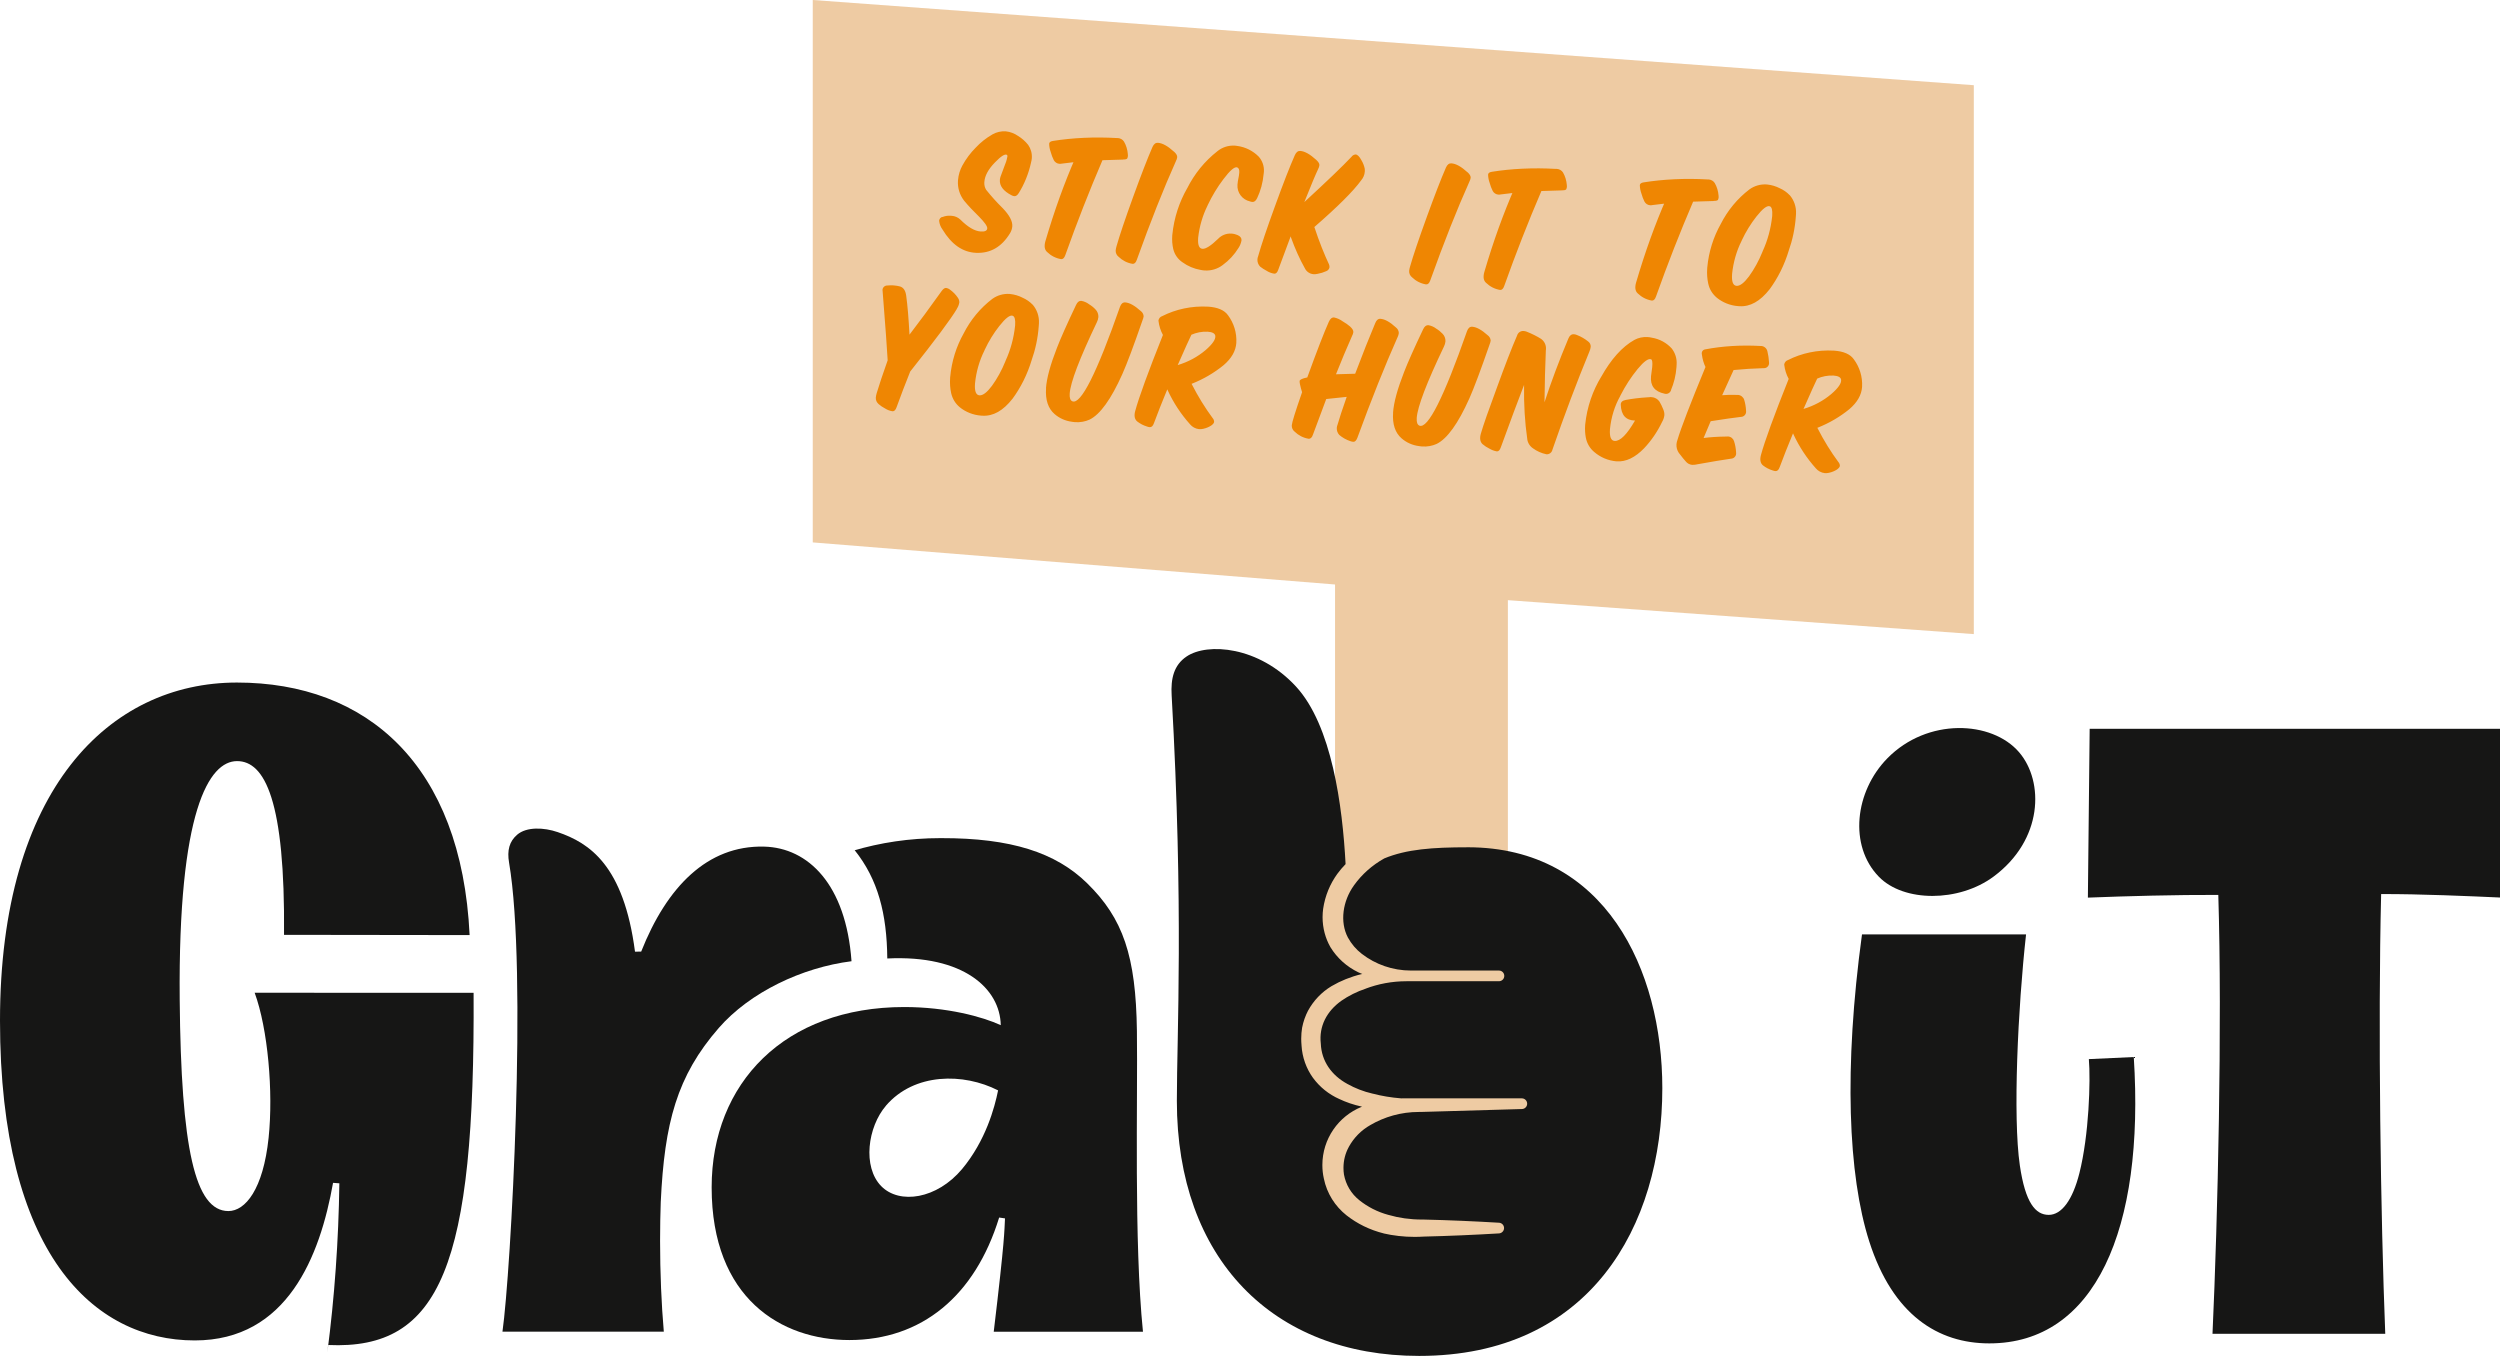
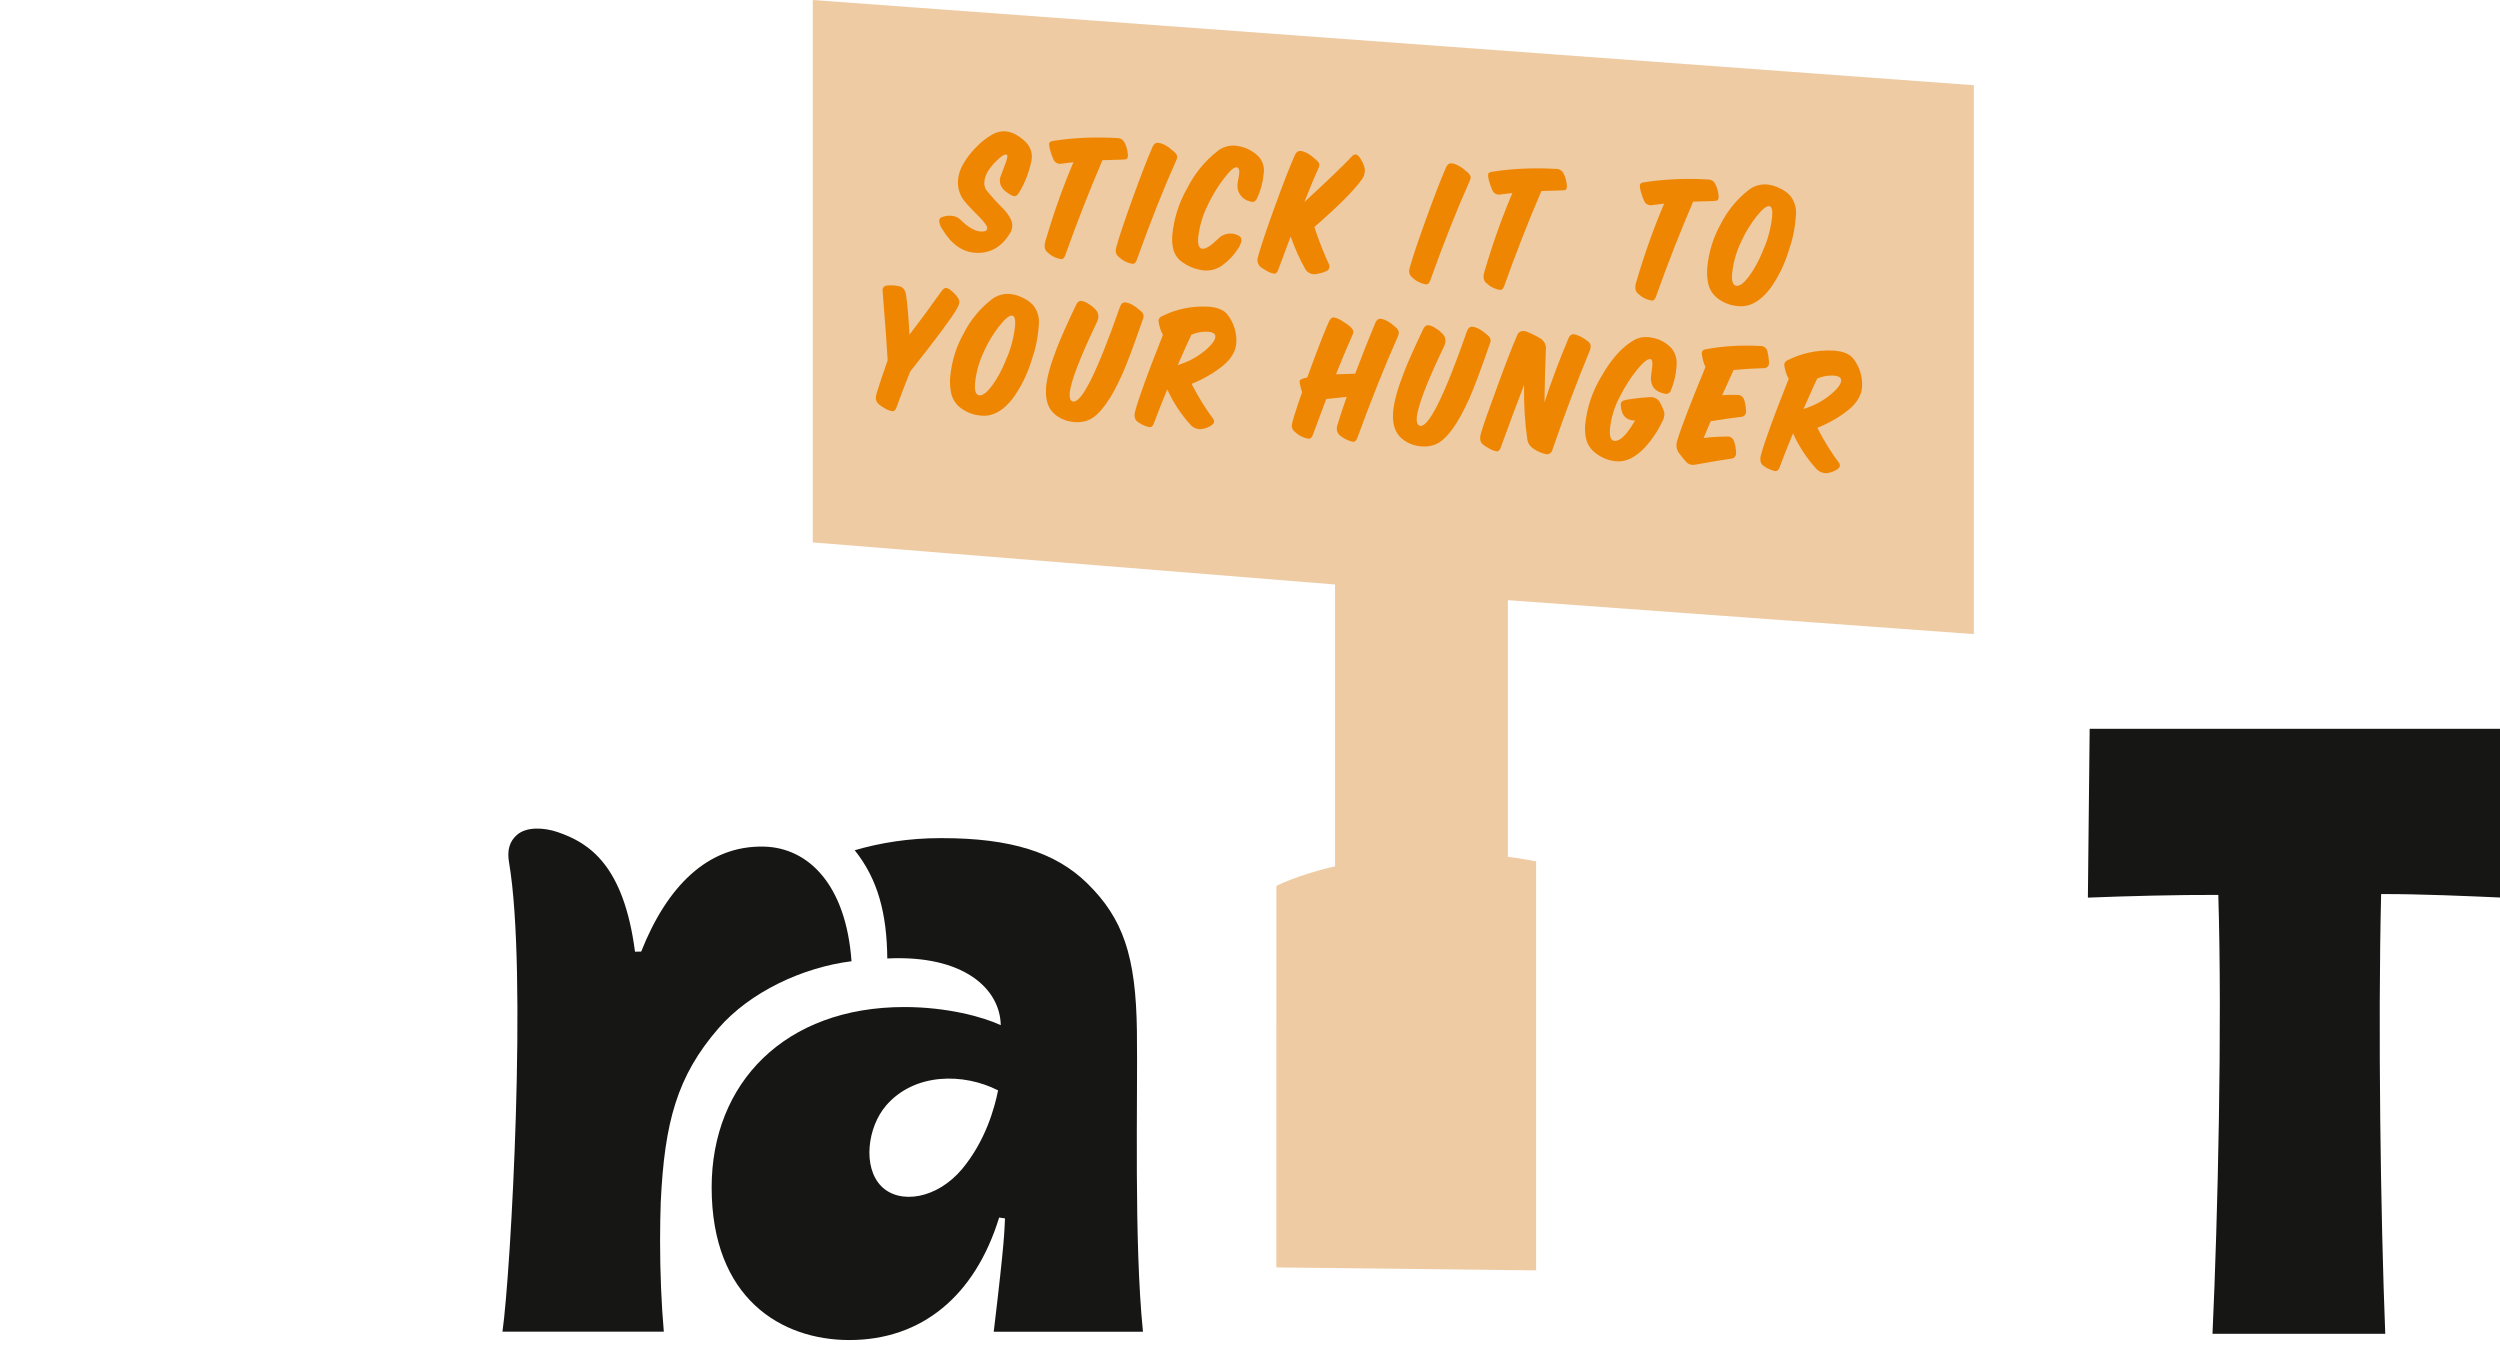
<svg xmlns="http://www.w3.org/2000/svg" version="1.1" width="59" height="32" viewBox="0 0 59 32">
  <g fill="#eecba3">
    <path d="M19.181 0v12.801l12.326 0.993v8.395l4.079-0.675v-7.35l10.996 0.801v-12.954z" />
    <path d="M30.123 20.906c0.871-0.422 2.367-0.727 3.747-0.774 0.092-0.003 0.2-0.004 0.309-0.004 0.734 0 1.45 0.074 2.142 0.214l-0.069-0.012v9.651l-6.13-0.070z" />
  </g>
  <g fill="#161615">
    <path d="M14.986 22.459c-0.266-2.036-1.074-2.565-1.824-2.821-0.327-0.112-0.735-0.13-0.958 0.062-0.183 0.159-0.24 0.367-0.19 0.658 0.436 2.548 0.043 9.668-0.156 11.070h3.808c-0.056-0.643-0.088-1.39-0.088-2.145 0-0.323 0.006-0.644 0.017-0.964l-0.001 0.046c0.088-1.867 0.38-2.97 1.37-4.106 0.733-0.84 1.961-1.426 3.132-1.574-0.131-1.813-1.022-2.68-2.066-2.705-1.337-0.032-2.294 0.952-2.898 2.478z" />
    <path d="M4.702 31.565c-0.036 0.002 0.036 0 0 0z" />
-     <path d="M6.010 23.429c0.311 0.846 0.444 2.34 0.329 3.425-0.128 1.216-0.55 1.727-0.949 1.727-0.787 0-1.118-1.47-1.149-4.994-0.040-4.46 0.693-5.625 1.354-5.625 0.657 0 1.137 0.938 1.108 4.1l4.38 0.006c-0.192-4.029-2.434-5.96-5.492-5.96-3.007 0-5.591 2.518-5.591 7.98 0 5.494 2.205 7.546 4.596 7.546 2.184 0 2.957-1.991 3.264-3.719l0.149 0.011c-0.019 1.366-0.115 2.689-0.283 3.988l0.018-0.172c2.66 0.122 3.468-1.887 3.433-8.312z" />
    <path d="M23.718 28.754c-0.017 0.302 0.002 0.441-0.266 2.675h3.522c-0.216-2.133-0.121-5.462-0.143-7.099-0.024-1.771-0.325-2.652-1.173-3.484-0.744-0.73-1.805-1.068-3.436-1.066-0.011-0-0.023-0-0.036-0-0.718 0-1.411 0.105-2.065 0.3l0.051-0.013c0.547 0.684 0.758 1.493 0.768 2.553 1.802-0.089 2.662 0.714 2.678 1.574-0.425-0.197-1.267-0.428-2.277-0.428-2.822 0-4.546 1.796-4.546 4.256 0 2.619 1.643 3.603 3.25 3.603 1.705 0 2.965-1.039 3.535-2.891zM20.909 26.093c0.671-0.779 1.831-0.776 2.646-0.36-0.082 0.409-0.293 1.187-0.849 1.855-0.593 0.71-1.479 0.845-1.91 0.404-0.444-0.454-0.32-1.395 0.114-1.899z" />
-     <path d="M34.639 19.996c-0.831 0-1.444 0.045-1.969 0.262-0.29 0.162-0.531 0.378-0.716 0.636l-0.004 0.006c-0.262 0.367-0.333 0.856-0.141 1.223 0.085 0.156 0.197 0.286 0.331 0.389l0.003 0.002c0.317 0.244 0.72 0.391 1.157 0.391 0.012 0 0.025-0 0.037-0l-0.002 0h2.040c0.070 0 0.126 0.056 0.126 0.126s-0.056 0.126-0.126 0.126v0h-2.181c-0.343 0-0.671 0.063-0.973 0.178l0.019-0.006c-0.222 0.074-0.415 0.172-0.591 0.294l0.008-0.005c-0.343 0.243-0.534 0.601-0.486 1.012 0.016 0.41 0.251 0.747 0.628 0.951 0.176 0.099 0.38 0.18 0.596 0.229l0.016 0.003c0.193 0.051 0.421 0.090 0.654 0.108l0.013 0.001h0.004l0.002-0.001h2.831c0.070 0 0.126 0.056 0.126 0.126s-0.056 0.126-0.126 0.126v0l-2.388 0.069c-0.012-0-0.027-0-0.042-0-0.419 0-0.812 0.114-1.15 0.312l0.011-0.006c-0.221 0.124-0.397 0.304-0.515 0.52l-0.003 0.007c-0.077 0.141-0.122 0.308-0.122 0.486 0 0.055 0.004 0.109 0.012 0.161l-0.001-0.006c0.045 0.247 0.175 0.458 0.359 0.605l0.002 0.002c0.197 0.158 0.431 0.279 0.687 0.348l0.013 0.003c0.233 0.068 0.501 0.107 0.779 0.107 0.015 0 0.031-0 0.046-0l-0.002 0c0.592 0.014 1.184 0.040 1.776 0.075 0.067 0.004 0.119 0.059 0.119 0.126s-0.053 0.122-0.119 0.126l-0 0c-0.592 0.035-1.184 0.061-1.776 0.075-0.064 0.004-0.139 0.007-0.215 0.007-0.256 0-0.505-0.029-0.745-0.084l0.022 0.004c-0.338-0.084-0.633-0.231-0.887-0.43l0.005 0.004c-0.273-0.216-0.467-0.52-0.538-0.87l-0.002-0.010c-0.021-0.093-0.033-0.2-0.033-0.309 0-0.621 0.382-1.153 0.924-1.373l0.010-0.004 0.002-0.001c-0.202-0.044-0.379-0.106-0.546-0.185l0.015 0.007c-0.255-0.113-0.466-0.285-0.624-0.499l-0.003-0.004c-0.155-0.215-0.254-0.481-0.27-0.768l-0-0.004c-0.004-0.045-0.007-0.097-0.007-0.15 0-0.092 0.008-0.182 0.022-0.269l-0.001 0.009c0.029-0.149 0.077-0.282 0.141-0.405l-0.004 0.008c0.133-0.245 0.324-0.444 0.555-0.583l0.007-0.004c0.208-0.122 0.448-0.22 0.703-0.281l0.018-0.004c-0.031-0.013-0.063-0.025-0.093-0.039-0.277-0.134-0.502-0.339-0.657-0.591l-0.004-0.007c-0.115-0.202-0.183-0.445-0.183-0.703 0-0.069 0.005-0.137 0.014-0.203l-0.001 0.008c0.046-0.313 0.164-0.592 0.336-0.829l-0.004 0.005c0.064-0.087 0.129-0.163 0.199-0.235l-0.001 0.001c-0.073-1.372-0.323-3.269-1.17-4.19-0.874-0.951-2.091-1.043-2.583-0.709-0.299 0.202-0.375 0.519-0.352 0.913 0.287 5.092 0.123 7.983 0.123 9.576 0 3.721 2.262 6.017 5.719 6.017 4.017 0 5.738-3.047 5.738-6.319 0-2.794-1.349-5.685-4.592-5.685z" />
-     <path d="M49.297 24.995c0.043 0.511 0.003 1.795-0.223 2.691-0.161 0.639-0.422 0.985-0.724 0.985-0.31 0-0.552-0.278-0.682-1.169-0.167-1.145-0.046-3.715 0.147-5.45h-3.872c-0.43 3.148-0.33 5.683 0.172 7.248 0.557 1.738 1.627 2.404 2.833 2.404 2.488 0 3.671-2.678 3.409-6.758z" />
-     <path d="M47.65 17.752c-0.643-0.748-2.161-0.819-3.106 0.142-0.772 0.785-0.915 2.064-0.204 2.796 0.59 0.608 1.89 0.603 2.705 0 1.171-0.865 1.202-2.243 0.605-2.938z" />
    <path d="M56.196 21.1c0.916-0.003 2.087 0.049 2.859 0.084l-0.006-3.985h-9.733l-0.042 3.985c0.915-0.036 2.099-0.068 3.078-0.064 0.094 3.065-0.011 7.608-0.137 10.358h4.077c-0.109-2.749-0.174-7.279-0.097-10.378z" />
  </g>
  <path fill="#ef8602" d="M22.24 5.123c0.056-0.024 0.122-0.036 0.19-0.032 0.003 0 0.006 0 0.009 0.001l-0-0c0.006 0 0.014 0 0.021 0.001 0.078 0.005 0.148 0.038 0.202 0.087l-0.001-0.001q0.268 0.269 0.481 0.284 0.151 0.011 0.157-0.074 0.005-0.076-0.2-0.283c-0.127-0.122-0.241-0.244-0.348-0.372l-0.001-0.002c-0.099-0.129-0.154-0.295-0.142-0.471 0-0.003 0-0.006 0.001-0.010l-0 0c0.010-0.124 0.046-0.24 0.102-0.343l-0.003 0.005c0.090-0.165 0.196-0.305 0.318-0.428l-0.002 0.002c0.119-0.127 0.253-0.233 0.401-0.317l0.006-0.003c0.088-0.049 0.194-0.074 0.304-0.068l0 0c0.109 0.012 0.207 0.051 0.291 0.109l-0.003-0.002c0.095 0.058 0.174 0.129 0.24 0.211l0.001 0.001c0.062 0.088 0.095 0.198 0.087 0.315-0.003 0.036-0.009 0.071-0.019 0.105l0.001-0.003c-0.060 0.272-0.16 0.513-0.295 0.73l0.007-0.012q-0.050 0.082-0.108 0.077c-0.024-0.003-0.047-0.011-0.067-0.023l0.001 0.001q-0.289-0.15-0.274-0.364c0.002-0.025 0.007-0.050 0.015-0.073l-0.001 0.002q0.011-0.035 0.094-0.253c0.030-0.066 0.054-0.143 0.069-0.223l0.001-0.005q0.002-0.031-0.011-0.037-0.069-0.045-0.286 0.181-0.232 0.239-0.247 0.457c-0 0.003-0.001 0.006-0.001 0.010-0.004 0.064 0.011 0.124 0.042 0.175l-0.001-0.001c0.123 0.154 0.251 0.296 0.388 0.431l0.006 0.006q0.238 0.249 0.225 0.428c-0.005 0.062-0.026 0.119-0.057 0.168l0.001-0.002q-0.294 0.481-0.798 0.459-0.473-0.020-0.794-0.552c-0.043-0.058-0.071-0.129-0.079-0.204l-0-0.003c0.005-0.042 0.034-0.076 0.073-0.089l0.001-0zM26.507 3.766q-0.152 0.003-0.489 0.015-0.466 1.086-0.878 2.243-0.034 0.096-0.097 0.092c-0.129-0.022-0.242-0.082-0.329-0.167l0.001 0.001q-0.093-0.078-0.045-0.254c0.221-0.753 0.45-1.378 0.713-1.984l-0.045 0.116q-0.108 0.010-0.284 0.034c-0.015 0.004-0.033 0.006-0.051 0.004-0.059-0.004-0.109-0.039-0.135-0.089l-0-0.001c-0.028-0.055-0.052-0.118-0.070-0.184l-0.002-0.007c-0.021-0.057-0.034-0.122-0.036-0.19l-0-0.003q0.004-0.053 0.090-0.066c0.456-0.073 0.977-0.099 1.508-0.068l0.004 0c0.006-0 0.013-0 0.020 0 0.061 0.004 0.113 0.036 0.144 0.083l0 0c0.051 0.087 0.083 0.19 0.091 0.298l0 0.004c0.002 0.011 0.003 0.024 0.002 0.037-0.002 0.023-0.008 0.044-0.018 0.063l0-0.001q-0.019 0.023-0.095 0.022zM27.706 3.578q0.080 0.073 0.076 0.131c-0.004 0.033-0.014 0.062-0.029 0.089l0.001-0.001q-0.445 0.994-0.925 2.334-0.034 0.101-0.101 0.096c-0.13-0.022-0.242-0.082-0.329-0.167l0.001 0.001c-0.046-0.035-0.074-0.091-0.070-0.153v0c0.004-0.035 0.011-0.069 0.021-0.1l-0.001 0.003q0.107-0.377 0.39-1.158t0.459-1.185q0.047-0.104 0.128-0.098 0.161 0.011 0.379 0.21zM29.21 5.549q0.095 0.043 0.090 0.123c-0.012 0.068-0.037 0.128-0.072 0.181l0.001-0.002c-0.1 0.162-0.225 0.296-0.371 0.402l-0.002 0.002c-0.118 0.090-0.27 0.139-0.43 0.128-0.031-0.002-0.062-0.007-0.091-0.013l0.003 0.001c-0.162-0.028-0.307-0.091-0.43-0.18l0.004 0.003c-0.112-0.074-0.192-0.186-0.223-0.316l-0.001-0.004c-0.022-0.096-0.031-0.205-0.023-0.317 0-0.007 0.001-0.014 0.002-0.021l-0 0.001c0.041-0.402 0.165-0.772 0.353-1.099l-0.008 0.016c0.178-0.357 0.422-0.653 0.718-0.885l0.002-0.002c0.112-0.090 0.258-0.14 0.413-0.13 0.017 0.001 0.033 0.003 0.049 0.006l-0.002-0c0.204 0.026 0.382 0.12 0.516 0.256l-0.001-0.001c0.083 0.094 0.13 0.221 0.121 0.356-0.001 0.018-0.003 0.035-0.006 0.052l0-0.002c-0.018 0.207-0.072 0.401-0.156 0.578l0.005-0.011q-0.047 0.1-0.114 0.095c-0.021-0.002-0.040-0.006-0.059-0.013l0.001 0c-0.18-0.040-0.308-0.205-0.295-0.393 0-0.003 0-0.006 0.001-0.009l-0 0c0.005-0.052 0.012-0.102 0.023-0.151l-0.001 0.007c0.008-0.039 0.016-0.085 0.020-0.133l0-0.002q0.007-0.094-0.045-0.12-0.091-0.042-0.333 0.281c-0.135 0.178-0.261 0.384-0.365 0.604l-0.010 0.023c-0.11 0.221-0.188 0.48-0.218 0.754l-0 0.005q-0.017 0.245 0.103 0.253 0.116 0.008 0.366-0.234c0.080-0.085 0.196-0.134 0.32-0.125 0.001 0 0.001 0 0.002 0h-0c0.053 0.004 0.103 0.018 0.148 0.038l-0.003-0.001zM31.019 5.358c0.114 0.347 0.229 0.633 0.359 0.911l-0.018-0.041c0.011 0.023 0.017 0.049 0.017 0.077v0c-0.007 0.045-0.038 0.080-0.078 0.095l-0.001 0c-0.061 0.028-0.131 0.050-0.205 0.063l-0.006 0.001c-0.027 0.006-0.058 0.009-0.090 0.007l-0-0c-0.092-0.008-0.168-0.065-0.204-0.143l-0.001-0.001c-0.12-0.215-0.231-0.461-0.322-0.716l-0.010-0.033-0.292 0.785q-0.034 0.101-0.096 0.096c-0.065-0.010-0.123-0.033-0.175-0.065l0.003 0.001c-0.062-0.032-0.115-0.066-0.164-0.105l0.003 0.002c-0.044-0.045-0.068-0.107-0.064-0.174 0.002-0.027 0.009-0.053 0.019-0.077l-0.001 0.002q0.108-0.386 0.396-1.176 0.294-0.812 0.47-1.207 0.047-0.104 0.128-0.098 0.156 0.011 0.375 0.21 0.080 0.073 0.076 0.126c-0.004 0.033-0.014 0.062-0.029 0.089l0.001-0.001q-0.095 0.199-0.328 0.783 0.804-0.74 1.113-1.068c0.022-0.032 0.057-0.053 0.097-0.056l0.001-0q0.067 0.005 0.138 0.139c0.034 0.056 0.060 0.121 0.075 0.189l0.001 0.005c0.003 0.022 0.004 0.047 0.002 0.072-0.006 0.079-0.037 0.149-0.085 0.205l0.001-0.001q-0.278 0.384-1.107 1.104zM34.632 4.063q0.080 0.073 0.076 0.131c-0.004 0.033-0.014 0.062-0.029 0.089l0.001-0.001q-0.445 0.994-0.925 2.334-0.034 0.101-0.101 0.096c-0.129-0.022-0.242-0.082-0.329-0.167l0.001 0.001c-0.046-0.035-0.074-0.091-0.070-0.153v0c0.004-0.035 0.011-0.069 0.021-0.1l-0.001 0.003q0.107-0.377 0.39-1.158t0.459-1.185q0.047-0.104 0.128-0.098 0.161 0.011 0.379 0.21zM36.866 4.493q-0.152 0.003-0.489 0.015-0.466 1.086-0.878 2.243-0.034 0.096-0.096 0.092c-0.13-0.022-0.242-0.082-0.33-0.167l0.001 0.001q-0.093-0.078-0.045-0.254c0.221-0.753 0.45-1.378 0.713-1.984l-0.045 0.116q-0.108 0.010-0.284 0.034c-0.016 0.004-0.033 0.006-0.051 0.004-0.059-0.004-0.109-0.039-0.135-0.088l-0-0.001c-0.028-0.055-0.052-0.118-0.070-0.184l-0.002-0.007c-0.021-0.057-0.034-0.122-0.036-0.19l-0-0.003q0.004-0.053 0.090-0.066c0.456-0.073 0.978-0.099 1.509-0.068l0.004 0c0.006-0 0.013-0 0.020 0 0.061 0.004 0.113 0.036 0.144 0.083l0 0c0.051 0.087 0.083 0.19 0.091 0.298l0 0.004c0.002 0.011 0.003 0.024 0.002 0.037-0.002 0.023-0.008 0.044-0.018 0.063l0-0.001q-0.020 0.023-0.096 0.022zM40.447 4.744q-0.152 0.003-0.489 0.015-0.466 1.086-0.878 2.243-0.034 0.096-0.096 0.092c-0.13-0.022-0.242-0.082-0.33-0.167l0.001 0.001q-0.093-0.078-0.045-0.254c0.221-0.753 0.45-1.378 0.713-1.984l-0.045 0.116q-0.108 0.010-0.284 0.034c-0.015 0.004-0.033 0.006-0.051 0.004-0.059-0.004-0.109-0.039-0.135-0.089l-0-0.001c-0.028-0.055-0.052-0.118-0.070-0.184l-0.002-0.007c-0.021-0.057-0.034-0.122-0.036-0.19l-0-0.003q0.004-0.053 0.090-0.066c0.456-0.073 0.977-0.1 1.509-0.069l0.004 0c0.006-0 0.013-0 0.020 0 0.061 0.004 0.113 0.036 0.144 0.083l0 0c0.051 0.087 0.083 0.19 0.091 0.298l0 0.004c0.002 0.011 0.003 0.024 0.002 0.037-0.002 0.023-0.008 0.044-0.018 0.063l0-0.001q-0.020 0.023-0.096 0.022zM42.238 4.606c0.1 0.118 0.157 0.273 0.148 0.44l-0 0.001c-0.001 0.017-0.002 0.038-0.004 0.059-0.020 0.287-0.079 0.561-0.171 0.819l0.007-0.021c-0.106 0.353-0.262 0.661-0.462 0.933l0.008-0.012q-0.334 0.428-0.717 0.401c-0.007-0-0.015-0.001-0.023-0.001-0.193-0.014-0.368-0.086-0.508-0.199l0.003 0.002c-0.103-0.085-0.176-0.201-0.204-0.333l-0.001-0.004c-0.024-0.108-0.033-0.231-0.024-0.357 0-0.006 0.001-0.011 0.001-0.017l-0 0.001c0.034-0.378 0.147-0.727 0.321-1.036l-0.008 0.015c0.169-0.335 0.401-0.612 0.682-0.827l0.003-0.002c0.113-0.081 0.255-0.125 0.406-0.115 0.004 0 0.007 0.001 0.011 0.001l-0.001-0c0.107 0.011 0.207 0.042 0.297 0.088l-0.005-0.002c0.095 0.041 0.175 0.098 0.241 0.168l-0.001-0.001zM41.768 4.869q-0.096-0.038-0.317 0.242c-0.131 0.166-0.25 0.358-0.346 0.564l-0.008 0.019c-0.113 0.226-0.191 0.491-0.22 0.773l-0 0.003q-0.019 0.267 0.106 0.276 0.12 0.008 0.293-0.223c0.123-0.17 0.232-0.367 0.317-0.578l0.007-0.019c0.113-0.244 0.193-0.529 0.224-0.83l0-0.004q0.014-0.197-0.056-0.224zM22.583 7.288q-0.203 0.348-1.102 1.48-0.173 0.431-0.323 0.846-0.034 0.096-0.096 0.092c-0.064-0.010-0.122-0.033-0.172-0.065l0.002 0.001c-0.061-0.031-0.113-0.067-0.16-0.108l0.002 0.001c-0.043-0.037-0.069-0.092-0.065-0.152v-0c0.004-0.037 0.011-0.072 0.021-0.105l-0.001 0.003q0.087-0.29 0.26-0.778-0.019-0.368-0.119-1.629c-0.003-0.010-0.004-0.021-0.003-0.033 0.004-0.060 0.055-0.105 0.115-0.103h0c0.044-0.005 0.094-0.006 0.145-0.003 0.055 0.004 0.109 0.013 0.16 0.027l-0.005-0.001q0.12 0.038 0.144 0.214 0.048 0.348 0.078 0.923 0.34-0.442 0.762-1.034 0.054-0.072 0.103-0.069c0.033 0.005 0.063 0.019 0.088 0.038l-0.001-0c0.077 0.055 0.141 0.12 0.191 0.196l0.001 0.002c0.022 0.031 0.034 0.069 0.032 0.109v0c-0.010 0.056-0.031 0.106-0.060 0.149l0.001-0.002zM24.371 7.189c0.1 0.118 0.157 0.273 0.148 0.44l-0 0.001c-0.001 0.017-0.002 0.038-0.004 0.059-0.020 0.287-0.079 0.561-0.171 0.819l0.007-0.021c-0.106 0.353-0.262 0.661-0.462 0.933l0.008-0.012q-0.334 0.429-0.717 0.402c-0.007-0-0.015-0.001-0.023-0.001-0.193-0.014-0.368-0.086-0.508-0.199l0.003 0.002c-0.103-0.085-0.175-0.201-0.204-0.333l-0.001-0.004c-0.024-0.108-0.033-0.231-0.024-0.357 0-0.006 0.001-0.011 0.001-0.017l-0 0.001c0.034-0.377 0.146-0.727 0.32-1.036l-0.008 0.015c0.169-0.335 0.401-0.612 0.682-0.827l0.003-0.002c0.113-0.081 0.255-0.125 0.406-0.115 0.004 0 0.007 0.001 0.011 0.001l-0.001-0c0.107 0.011 0.207 0.042 0.297 0.088l-0.005-0.002c0.095 0.041 0.175 0.098 0.242 0.167l-0.001-0.001zM23.901 7.452q-0.096-0.038-0.317 0.242c-0.131 0.166-0.25 0.358-0.346 0.564l-0.008 0.020c-0.113 0.226-0.192 0.491-0.22 0.773l-0 0.003q-0.019 0.267 0.106 0.276 0.12 0.008 0.293-0.223c0.123-0.169 0.232-0.367 0.317-0.578l0.007-0.019c0.113-0.244 0.193-0.529 0.224-0.83l0-0.004q0.014-0.196-0.056-0.223zM24.685 9.163q0.025-0.356 0.259-0.953 0.131-0.34 0.452-1.015 0.047-0.101 0.123-0.095c0.070 0.013 0.132 0.041 0.184 0.081l-0.002-0.001c0.059 0.035 0.11 0.076 0.153 0.123l-0-0c0.045 0.046 0.071 0.11 0.068 0.179l-0 0c-0.005 0.045-0.017 0.087-0.037 0.125l0.001-0.002q-0.614 1.286-0.641 1.683-0.011 0.151 0.063 0.183 0.3 0.124 1.124-2.231 0.039-0.109 0.124-0.103 0.151 0.011 0.362 0.2c0.041 0.029 0.068 0.074 0.072 0.125l0 0.001c-0.004 0.032-0.013 0.062-0.025 0.090l0.001-0.002q-0.314 0.909-0.479 1.278-0.398 0.89-0.773 1.074c-0.102 0.046-0.221 0.069-0.345 0.060-0.025-0.002-0.049-0.005-0.074-0.009l0.003 0c-0.158-0.020-0.298-0.085-0.41-0.182l0.002 0.002q-0.232-0.2-0.203-0.61zM27.548 9.189q-0.189 0.457-0.316 0.801-0.034 0.096-0.1 0.091c-0.021-0.002-0.040-0.007-0.059-0.014l0.002 0.001c-0.090-0.027-0.168-0.068-0.236-0.121l0.002 0.002q-0.097-0.079-0.050-0.25 0.133-0.488 0.654-1.794c-0.054-0.099-0.091-0.213-0.105-0.333l-0.001-0.006c0.007-0.050 0.042-0.090 0.087-0.105l0.001-0c0.319-0.162 0.695-0.246 1.088-0.224l0.001 0q0.338 0.024 0.465 0.203c0.135 0.181 0.21 0.409 0.196 0.653l-0 0.001q-0.020 0.285-0.301 0.525c-0.22 0.179-0.47 0.326-0.738 0.433l-0.017 0.006c0.154 0.302 0.317 0.565 0.5 0.813l-0.006-0.008c0.023 0.024 0.037 0.056 0.038 0.092v0.001q-0.003 0.040-0.069 0.087c-0.056 0.036-0.121 0.063-0.189 0.077l-0.004 0.001c-0.029 0.006-0.061 0.009-0.094 0.007h-0c-0.086-0.010-0.16-0.052-0.211-0.113l-0-0c-0.216-0.241-0.395-0.513-0.53-0.808l-0.007-0.017zM28.117 7.9q-0.073 0.147-0.323 0.716c0.251-0.075 0.47-0.195 0.657-0.353l-0 0q0.248-0.215 0.23-0.337-0.012-0.086-0.181-0.098c-0.138-0.006-0.268 0.021-0.386 0.073l0.005-0.002zM32.988 7.945q-0.457 1.028-0.955 2.39-0.038 0.096-0.096 0.092c-0.022-0.002-0.044-0.007-0.064-0.014l0.002 0.001c-0.103-0.034-0.193-0.085-0.269-0.15l0.002 0.002c-0.041-0.044-0.064-0.104-0.060-0.169 0.002-0.027 0.009-0.053 0.019-0.077l-0.001 0.002q0.060-0.211 0.216-0.656-0.162 0.015-0.483 0.051-0.192 0.506-0.314 0.842-0.034 0.101-0.101 0.096c-0.13-0.022-0.242-0.082-0.329-0.167l0.001 0.001c-0.046-0.035-0.074-0.091-0.070-0.153v0q0.007-0.102 0.243-0.78c-0.018-0.054-0.036-0.122-0.051-0.192l-0.002-0.013c-0.004-0.018-0.006-0.038-0.005-0.058l0-0q0.003-0.049 0.181-0.086 0.339-0.934 0.508-1.312 0.048-0.109 0.124-0.103c0.076 0.017 0.144 0.048 0.202 0.091l-0.002-0.001c0.069 0.039 0.128 0.081 0.182 0.127l-0.003-0.002q0.080 0.073 0.076 0.131c-0.004 0.032-0.015 0.062-0.030 0.088l0.001-0.001q-0.191 0.43-0.381 0.908 0.157-0.007 0.453-0.013 0.269-0.71 0.473-1.193 0.043-0.109 0.124-0.103 0.156 0.011 0.366 0.205c0.040 0.031 0.065 0.077 0.067 0.129v0.001c-0.004 0.032-0.012 0.062-0.025 0.090l0.001-0.002zM32.876 9.737q0.025-0.356 0.259-0.953 0.131-0.34 0.452-1.015 0.047-0.1 0.123-0.095c0.070 0.013 0.132 0.041 0.184 0.081l-0.002-0.001c0.059 0.035 0.109 0.076 0.153 0.123l-0-0c0.045 0.046 0.071 0.11 0.068 0.179l-0 0c-0.005 0.045-0.017 0.087-0.037 0.125l0.001-0.002q-0.614 1.286-0.642 1.683-0.011 0.151 0.063 0.183 0.3 0.124 1.124-2.231 0.039-0.109 0.124-0.103 0.151 0.011 0.362 0.2c0.041 0.029 0.068 0.074 0.072 0.125l0 0.001c-0.004 0.032-0.013 0.062-0.025 0.090l0.001-0.002q-0.315 0.909-0.479 1.278-0.398 0.89-0.773 1.074c-0.102 0.046-0.221 0.069-0.345 0.060-0.025-0.002-0.050-0.005-0.074-0.009l0.003 0c-0.158-0.020-0.298-0.085-0.41-0.182l0.002 0.002q-0.232-0.2-0.203-0.61zM36.451 9.491q0.234-0.718 0.562-1.5 0.043-0.109 0.133-0.103c0.026 0.002 0.050 0.009 0.072 0.019l-0.002-0.001c0.1 0.039 0.185 0.090 0.261 0.15l-0.003-0.002c0.043 0.028 0.070 0.076 0.067 0.13v0c-0.005 0.040-0.015 0.078-0.031 0.112l0.001-0.002q-0.447 1.083-0.874 2.32c-0.013 0.065-0.073 0.111-0.14 0.107-0.001-0-0.001-0-0.002-0h0c-0.119-0.025-0.225-0.074-0.316-0.14l0.003 0.002c-0.079-0.052-0.132-0.136-0.14-0.232l-0-0.002c-0.054-0.37-0.081-0.805-0.074-1.246l0.001-0.021q-0.219 0.566-0.551 1.479-0.034 0.096-0.092 0.092c-0.065-0.011-0.123-0.034-0.175-0.065l0.003 0.002c-0.064-0.031-0.118-0.067-0.167-0.109l0.002 0.002q-0.088-0.082-0.041-0.249 0.088-0.303 0.375-1.075 0.294-0.812 0.481-1.242c0.019-0.065 0.081-0.11 0.151-0.106h0c0.024 0.002 0.047 0.007 0.068 0.014l-0.002-0.001c0.135 0.053 0.25 0.112 0.358 0.179l-0.012-0.007c0.078 0.054 0.125 0.146 0.118 0.246-0.001 0.009-0.002 0.018-0.003 0.027l0-0.001q-0.024 0.54-0.032 1.224zM39.438 9.203c-0.015 0.057-0.068 0.097-0.129 0.093-0.010-0.001-0.020-0.003-0.030-0.006l0.001 0q-0.348-0.074-0.316-0.412 0.016-0.106 0.028-0.213 0.016-0.169-0.027-0.186-0.096-0.038-0.318 0.231c-0.151 0.184-0.289 0.396-0.404 0.622l-0.010 0.022c-0.125 0.223-0.21 0.489-0.238 0.773l-0 0.003q-0.019 0.267 0.11 0.276 0.196 0.014 0.481-0.481-0.322-0.005-0.336-0.373-0.003-0.090 0.115-0.113c0.15-0.029 0.336-0.052 0.526-0.063l0.025-0.001c0.019-0.004 0.040-0.005 0.061-0.003 0.078 0.005 0.145 0.046 0.186 0.105l0 0c0.032 0.054 0.062 0.114 0.087 0.178l0.003 0.008c0.018 0.040 0.028 0.087 0.026 0.135l-0 0.001c-0.007 0.057-0.025 0.109-0.052 0.155l0.001-0.002c-0.116 0.242-0.258 0.448-0.428 0.628l0.004-0.004q-0.323 0.335-0.653 0.312c-0.201-0.017-0.382-0.096-0.524-0.218l0.002 0.002c-0.105-0.086-0.178-0.206-0.203-0.341l-0.001-0.004c-0.017-0.088-0.023-0.188-0.016-0.29 0-0.005 0.001-0.011 0.001-0.016l-0 0.001c0.043-0.419 0.178-0.803 0.383-1.139l-0.008 0.015q0.353-0.633 0.786-0.876c0.092-0.050 0.201-0.075 0.316-0.067 0.035 0.002 0.069 0.008 0.102 0.016l-0.004-0.001c0.187 0.031 0.347 0.123 0.466 0.252l-0-0c0.082 0.104 0.127 0.238 0.117 0.381-0 0.006-0.001 0.011-0.001 0.017l0-0.001c-0.001 0.012-0.001 0.027-0.002 0.042-0.014 0.196-0.060 0.381-0.133 0.552l0.004-0.012zM40.251 8.665c-0.043-0.088-0.073-0.19-0.086-0.296l-0.001-0.006c-0.003-0.010-0.004-0.021-0.003-0.032 0.003-0.047 0.041-0.084 0.087-0.087l0.001-0c0.392-0.075 0.839-0.105 1.296-0.079l0.003 0c0.005-0 0.011-0 0.017 0 0.076 0.005 0.136 0.063 0.148 0.136l0 0.001c0.018 0.073 0.031 0.158 0.036 0.246l0 0.007c0.001 0.007 0.001 0.015 0.001 0.023-0.005 0.066-0.062 0.116-0.128 0.111-0.001-0-0.002-0-0.003-0h0q-0.363 0.010-0.706 0.044-0.085 0.191-0.27 0.594c0.1-0.008 0.219-0.011 0.339-0.007l0.006 0c0.009-0.001 0.018-0.001 0.028-0 0.070 0.005 0.126 0.052 0.147 0.115l0 0.001c0.024 0.077 0.040 0.166 0.044 0.258l0 0.005c0.001 0.007 0.001 0.016 0.001 0.025-0.005 0.065-0.058 0.114-0.122 0.115h-0q-0.244 0.028-0.714 0.102-0.117 0.269-0.167 0.396c0.151-0.020 0.335-0.032 0.522-0.034l0.017 0c0.012-0.002 0.025-0.003 0.039-0.002 0.068 0.005 0.122 0.051 0.141 0.112l0 0.001c0.026 0.079 0.043 0.169 0.048 0.262l0 0.005c0.001 0.008 0.002 0.018 0.001 0.028-0.004 0.064-0.056 0.113-0.118 0.116l-0.001 0q-0.276 0.039-0.793 0.132c-0.038 0.010-0.081 0.015-0.126 0.014l-0.001-0c-0.062-0.006-0.115-0.037-0.151-0.082l-0-0q-0.050-0.053-0.165-0.204c-0.038-0.057-0.058-0.127-0.053-0.201 0.002-0.033 0.010-0.065 0.021-0.094l-0.001 0.002q0.128-0.432 0.662-1.725zM42.316 10.225q-0.189 0.457-0.316 0.801-0.034 0.096-0.1 0.092c-0.021-0.002-0.040-0.007-0.059-0.014l0.002 0.001c-0.090-0.027-0.168-0.068-0.236-0.121l0.002 0.002q-0.097-0.079-0.050-0.25 0.133-0.488 0.654-1.794c-0.054-0.099-0.091-0.213-0.105-0.333l-0.001-0.006c0.007-0.050 0.042-0.090 0.087-0.105l0.001-0c0.319-0.162 0.695-0.246 1.088-0.223l0.001 0q0.339 0.024 0.465 0.203c0.135 0.181 0.21 0.409 0.196 0.653l-0 0.001q-0.020 0.285-0.301 0.525c-0.22 0.179-0.47 0.326-0.738 0.433l-0.017 0.006c0.154 0.302 0.317 0.565 0.5 0.813l-0.006-0.008c0.023 0.024 0.037 0.056 0.038 0.092v0.001q-0.003 0.040-0.069 0.087c-0.056 0.036-0.121 0.063-0.189 0.077l-0.004 0.001c-0.029 0.006-0.061 0.009-0.094 0.007h-0c-0.086-0.010-0.16-0.052-0.211-0.113l-0-0c-0.216-0.241-0.395-0.513-0.531-0.808l-0.007-0.017zM42.886 8.935q-0.073 0.147-0.323 0.716c0.251-0.075 0.47-0.195 0.657-0.353l-0 0q0.248-0.215 0.23-0.337-0.012-0.086-0.181-0.098c-0.138-0.006-0.269 0.021-0.386 0.073l0.005-0.002z" />
</svg>